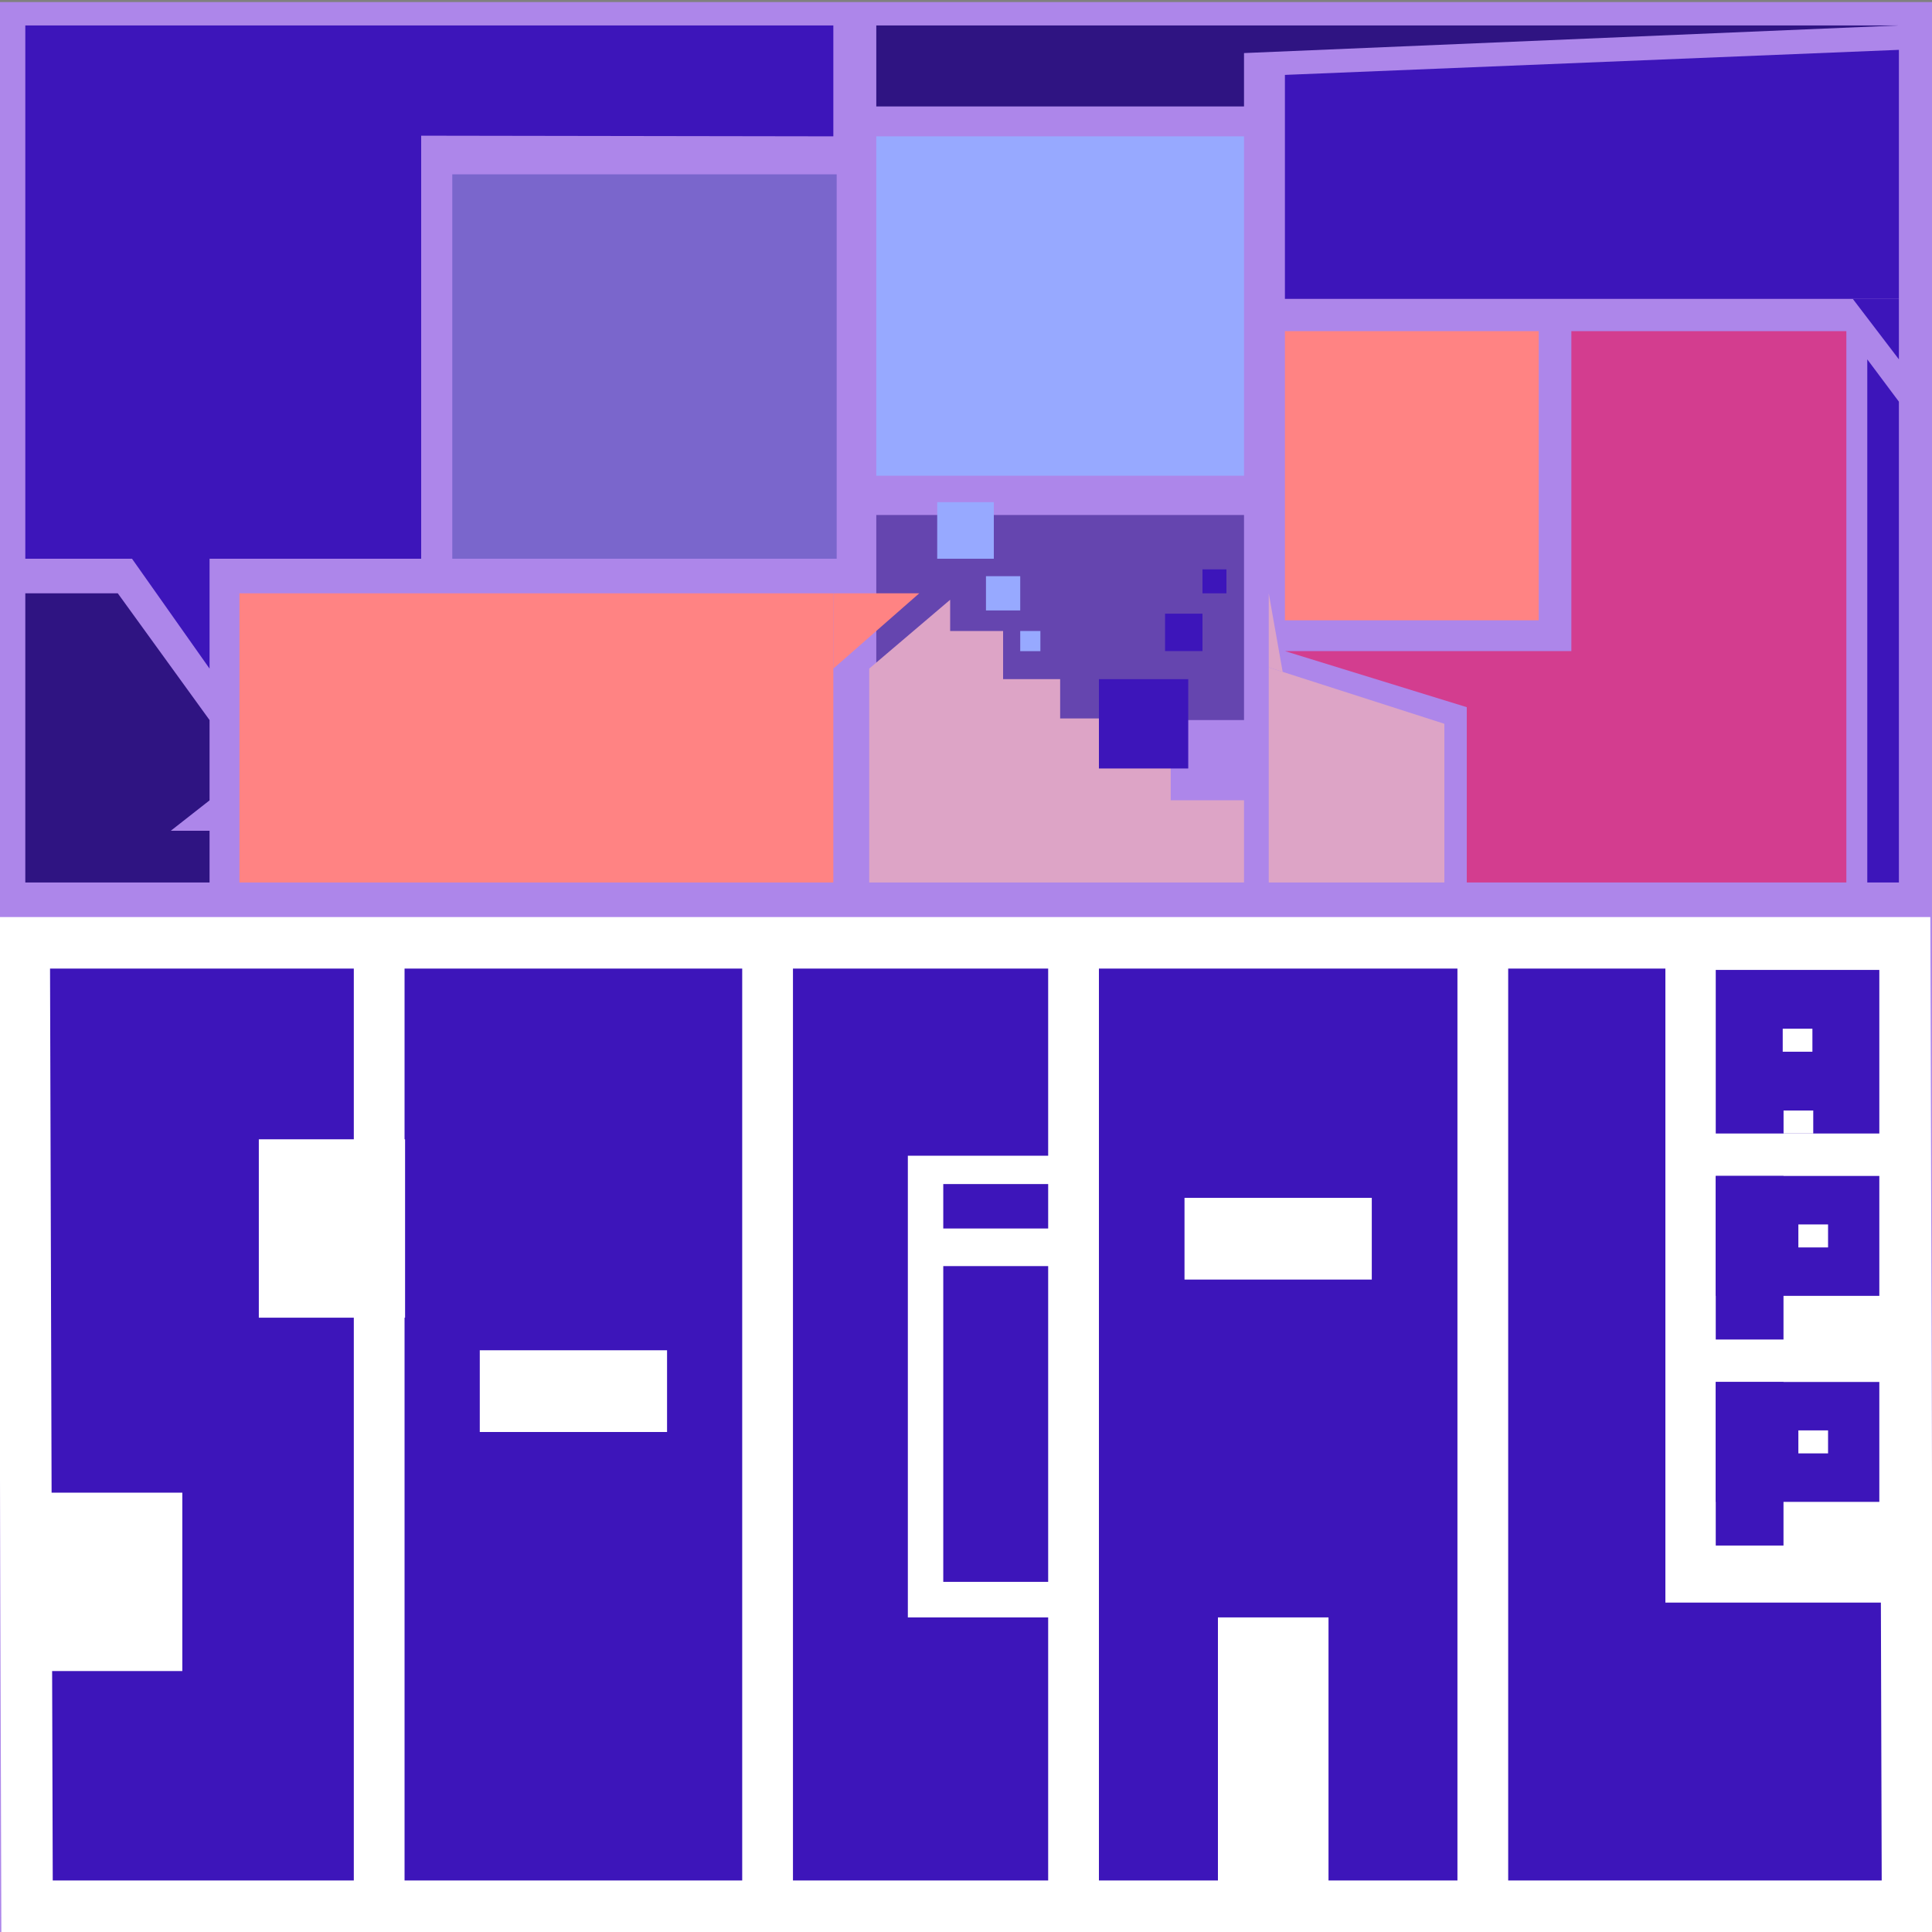
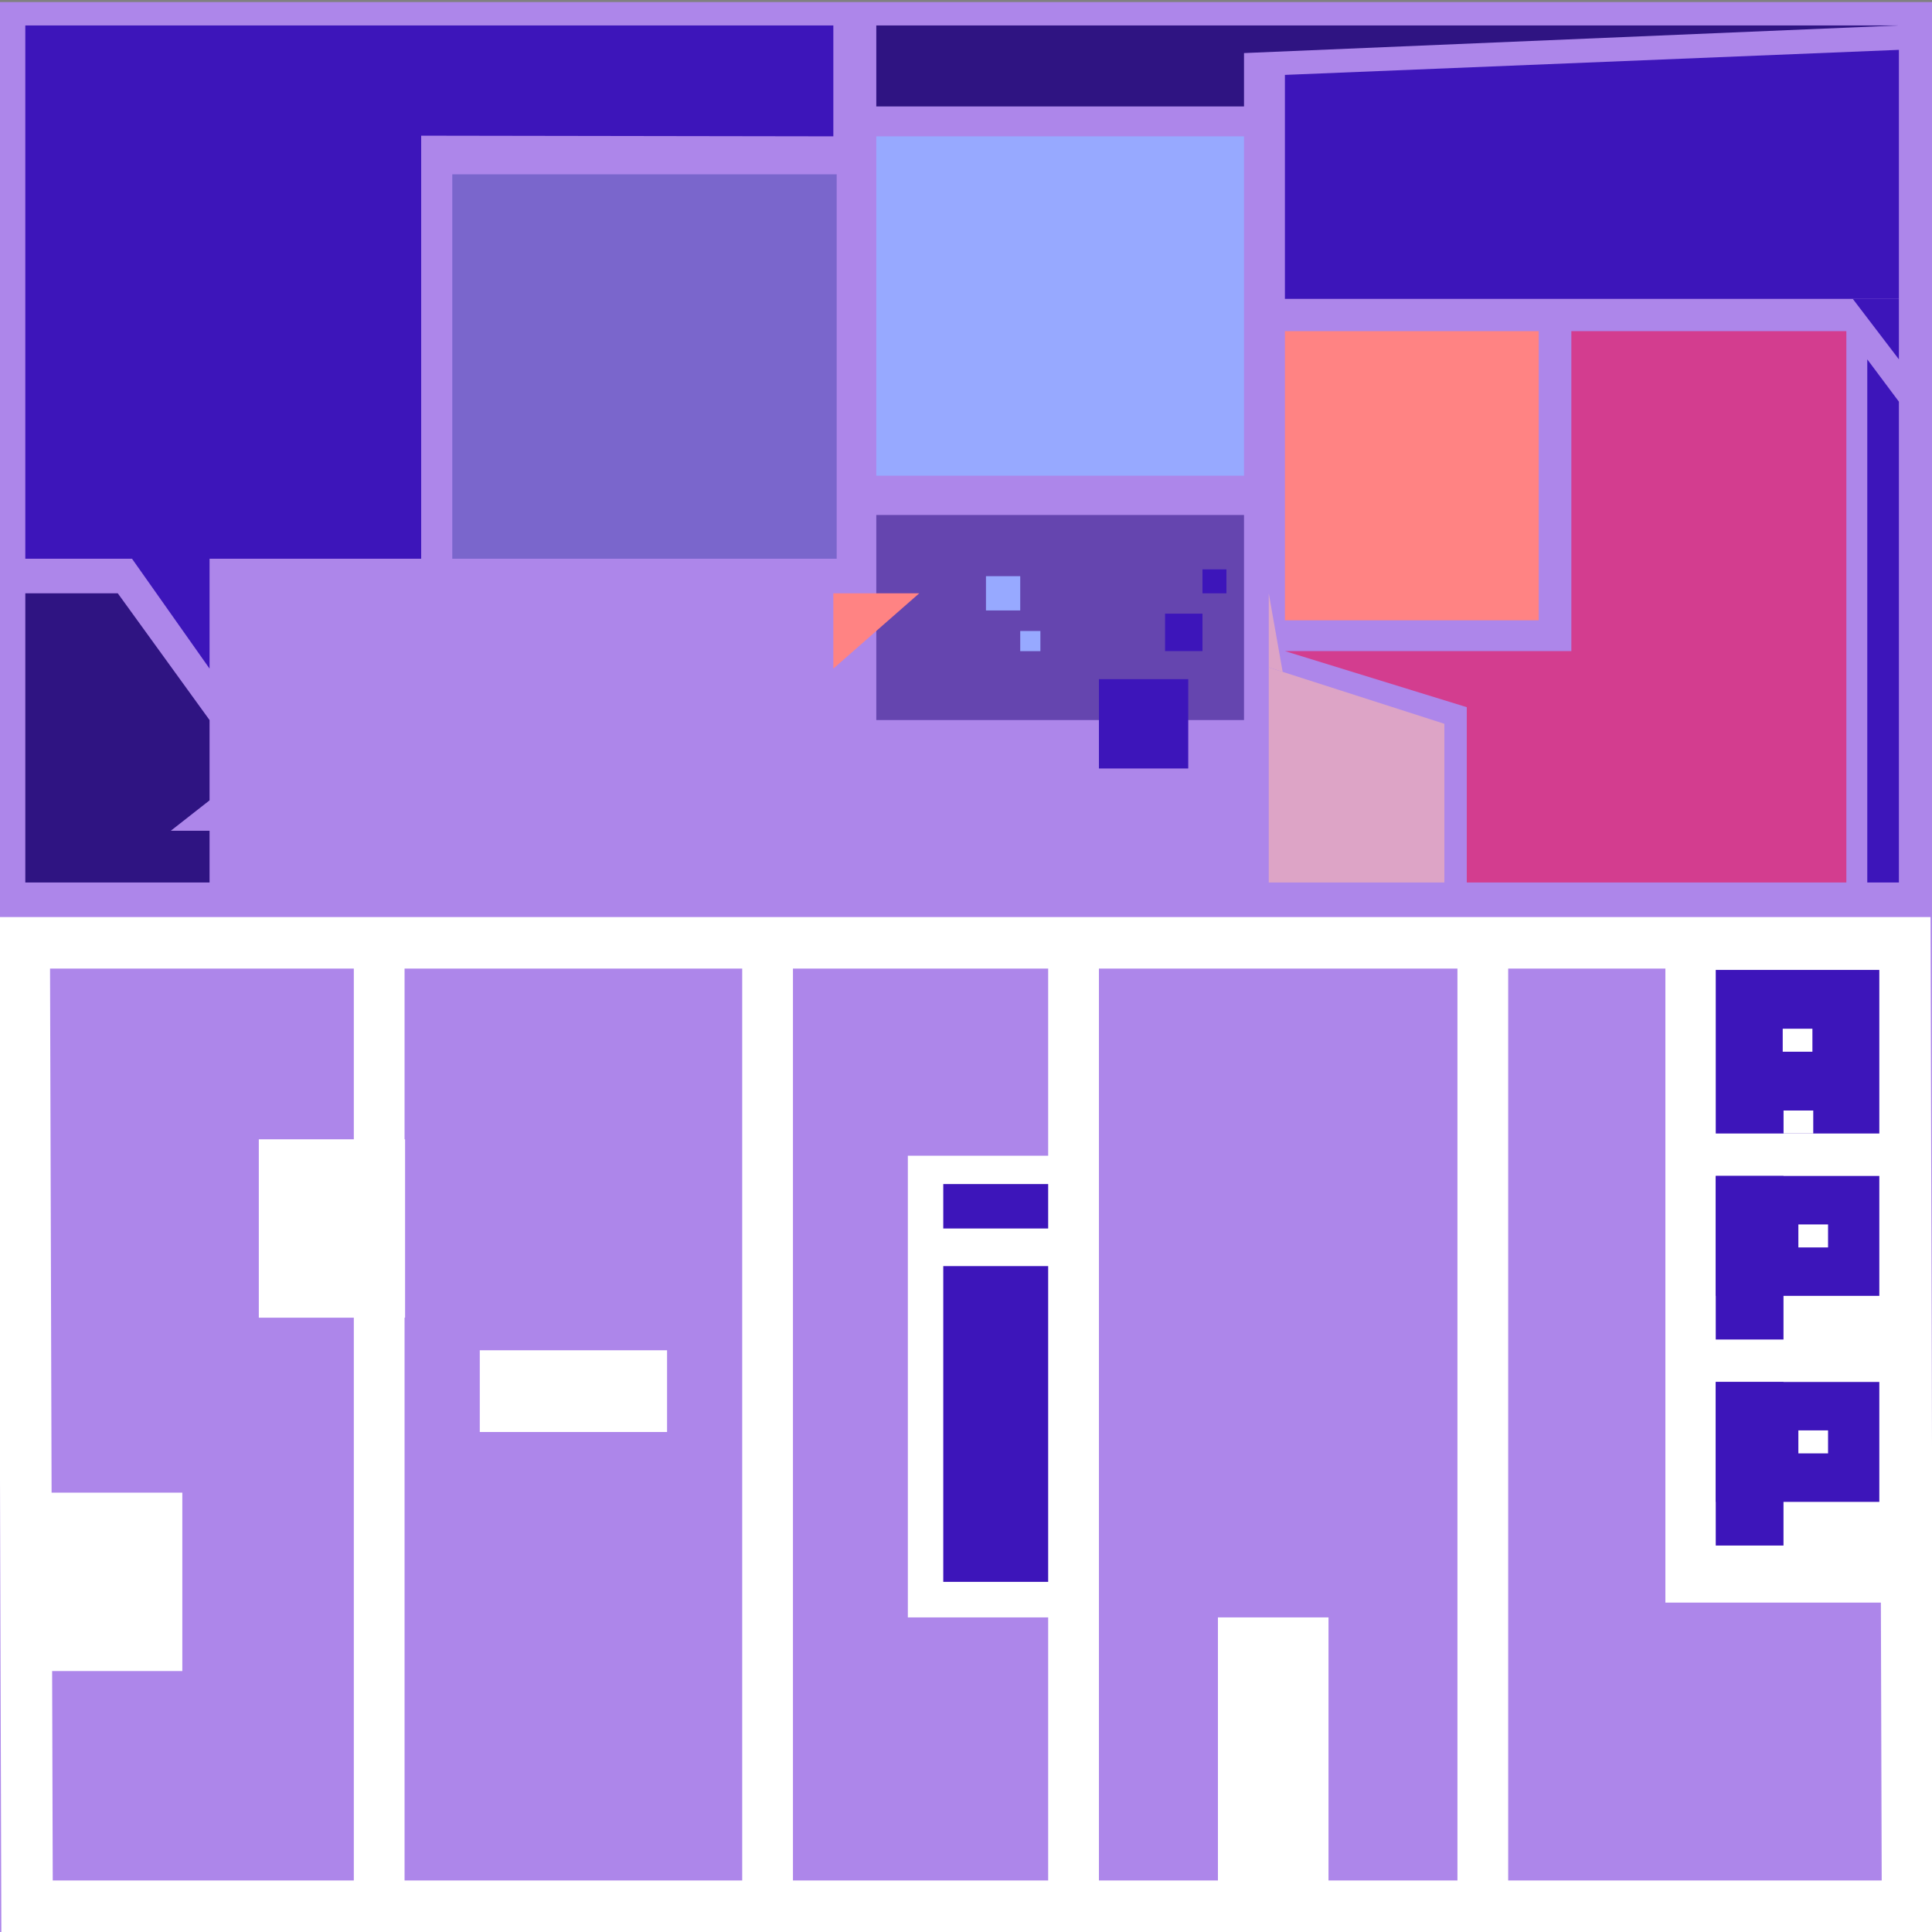
<svg xmlns="http://www.w3.org/2000/svg" id="Layer_1" data-name="Layer 1" viewBox="0 0 300 300">
  <rect x="0" y="0" width="300" height="300" fill="#808080" stroke="none" />
  <defs>
    <style>.cls-1{fill:#ad86ea;}.cls-2,.cls-9{fill:#2f1482;}.cls-2{opacity:0.57;}.cls-3{fill:#3d15ba;}.cls-4{fill:#fff;}.cls-5{fill:#ff8383;}.cls-6{fill:#97a9ff;}.cls-7{fill:#d33d8f;}.cls-8{fill:#dda4c6;}.cls-10{fill:#7a66cc;}</style>
  </defs>
  <rect class="cls-1" y="0.32" width="300" height="300" />
  <rect class="cls-2" x="136.07" y="79.97" width="57.1" height="31.84" />
-   <polygon class="cls-3" points="4.2 296 3.76 146.4 295.76 146.4 296.2 296 4.2 296" />
-   <path class="cls-4" d="M291.77,150.4l.42,141.6H8.19L7.77,150.4h284m8-8H-.26L.21,300h300l-.47-157.6Z" />
+   <path class="cls-4" d="M291.77,150.4l.42,141.6H8.19L7.77,150.4h284m8-8H-.26L.21,300h300Z" />
  <rect class="cls-4" x="54.94" y="148.84" width="7.88" height="144.72" />
  <rect class="cls-4" x="115.25" y="148.84" width="7.88" height="144.72" />
  <rect class="cls-4" x="162.76" y="148.84" width="7.88" height="144.72" />
  <rect class="cls-4" x="226.31" y="148.76" width="7.88" height="144.72" />
  <rect class="cls-4" x="40.19" y="176.91" width="22.71" height="27.7" />
  <rect class="cls-4" x="0.61" y="231.78" width="27.7" height="27.7" />
  <rect class="cls-4" x="74.5" y="209.67" width="29.08" height="12.69" />
-   <rect class="cls-4" x="183.93" y="186" width="29.08" height="12.69" />
  <rect class="cls-4" x="140.97" y="179.46" width="29.08" height="71.69" />
  <rect class="cls-3" x="146.47" y="196.6" width="16.29" height="49.03" />
  <rect class="cls-3" x="146.47" y="183.86" width="16.29" height="6.9" />
  <rect class="cls-4" x="189.12" y="251.15" width="17.17" height="42.33" />
  <rect class="cls-4" x="258.6" y="146.9" width="36.26" height="101.95" />
  <rect class="cls-3" x="266.42" y="150.61" width="25.4" height="25.4" />
  <rect class="cls-3" x="266.42" y="182.6" width="10.52" height="25.4" />
  <rect class="cls-3" x="266.42" y="182.6" width="25.4" height="18.62" />
  <rect class="cls-4" x="276.95" y="172.44" width="4.61" height="3.57" />
  <rect class="cls-4" x="276.82" y="159.74" width="4.61" height="3.57" />
  <rect class="cls-4" x="279.25" y="190.13" width="4.61" height="3.57" />
  <rect class="cls-3" x="266.42" y="214.59" width="10.52" height="25.4" />
  <rect class="cls-3" x="266.42" y="214.59" width="25.4" height="18.62" />
  <rect class="cls-4" x="279.25" y="222.11" width="4.61" height="3.57" />
  <polygon class="cls-3" points="65.4 86.76 3.93 86.76 3.93 3.95 129.4 3.95 129.4 21.17 65.4 21.07 65.4 86.76" />
  <polygon class="cls-3" points="294.86 46.41 199.52 46.41 199.52 11.63 294.86 7.74 294.86 46.41" />
  <polygon class="cls-3" points="20.5 86.76 32.54 103.82 32.54 86.76 20.5 86.76" />
-   <rect class="cls-5" x="37.18" y="92.13" width="92.22" height="44.9" />
  <rect class="cls-5" x="199.52" y="51.42" width="39.41" height="44.9" />
  <polygon class="cls-5" points="129.4 92.13 142.74 92.13 129.4 103.82 129.4 92.13" />
  <rect class="cls-6" x="136.07" y="21.17" width="57.1" height="52.7" />
-   <rect class="cls-6" x="145.53" y="77.97" width="8.79" height="8.79" />
  <rect class="cls-6" x="153.1" y="89.47" width="5.32" height="5.32" />
  <rect class="cls-6" x="158.42" y="97.98" width="3.13" height="3.13" />
  <polygon class="cls-3" points="287.7 46.41 294.86 55.8 294.86 46.41 287.7 46.41" />
  <polygon class="cls-7" points="286.7 51.42 286.7 137.03 227.76 137.03 227.76 101.1 244 101.1 244 51.42 286.7 51.42" />
  <polygon class="cls-7" points="227.76 101.1 199.52 101.1 227.76 109.81 227.76 101.1" />
-   <polygon class="cls-8" points="134.97 103.82 147.54 93.13 147.54 97.98 155.76 97.98 155.76 105.46 164.62 105.46 164.62 111.56 181.79 111.56 181.79 124.26 193.17 124.26 193.17 137.03 134.97 137.03 134.97 103.82" />
  <polygon class="cls-3" points="294.86 62.37 289.95 55.8 289.95 137.03 294.86 137.03 294.86 62.37" />
  <rect class="cls-3" x="170.64" y="105.46" width="13.87" height="13.87" />
  <rect class="cls-3" x="180.91" y="95.29" width="5.81" height="5.81" />
  <rect class="cls-3" x="186.72" y="88.41" width="3.72" height="3.72" />
  <polygon class="cls-8" points="197.01 103.63 224.28 112.39 224.28 137.03 197.01 137.03 197.01 103.63" />
  <polygon class="cls-8" points="197.01 103.63 197.01 92.13 199.17 104.32 197.01 103.63" />
  <polygon class="cls-9" points="3.93 92.13 18.29 92.13 32.54 111.81 32.54 124.28 26.52 129 32.54 129 32.54 137.03 3.93 137.03 3.93 92.13" />
  <polygon class="cls-9" points="136.07 3.95 136.07 16.53 193.17 16.53 193.17 8.24 294.86 3.95 136.07 3.95" />
  <rect class="cls-10" x="70.23" y="27.07" width="59.69" height="59.69" />
</svg>